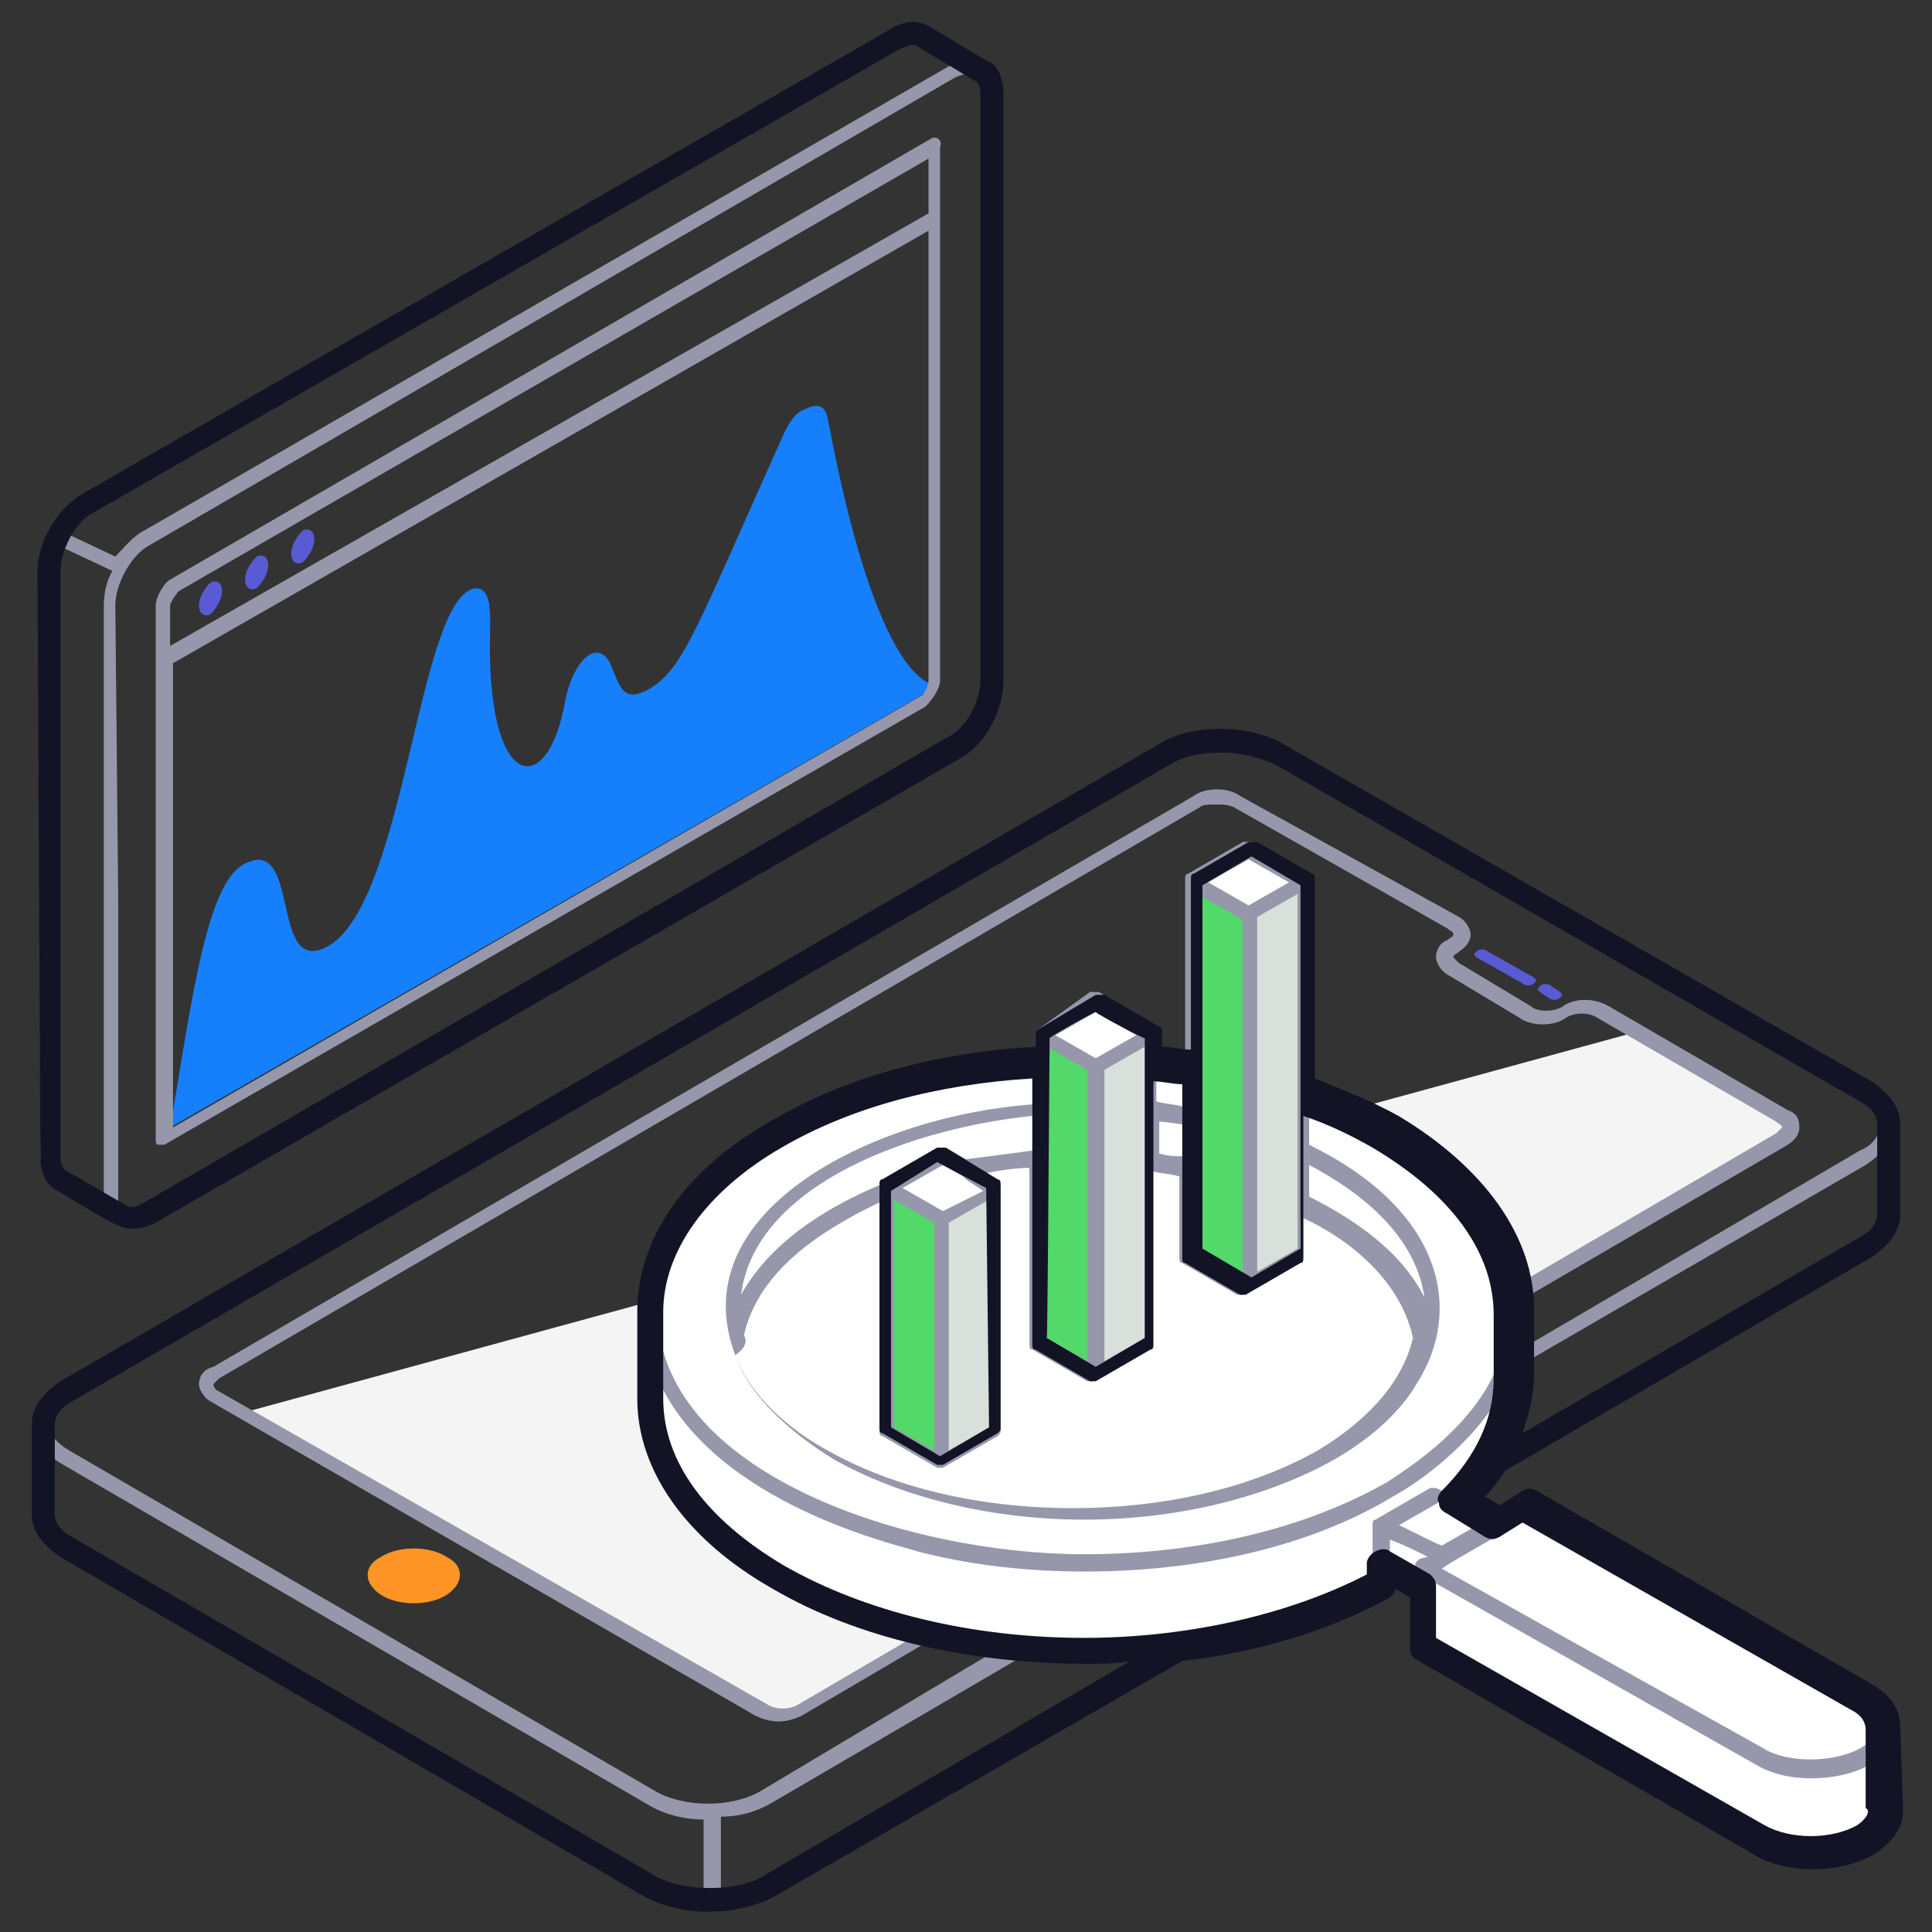
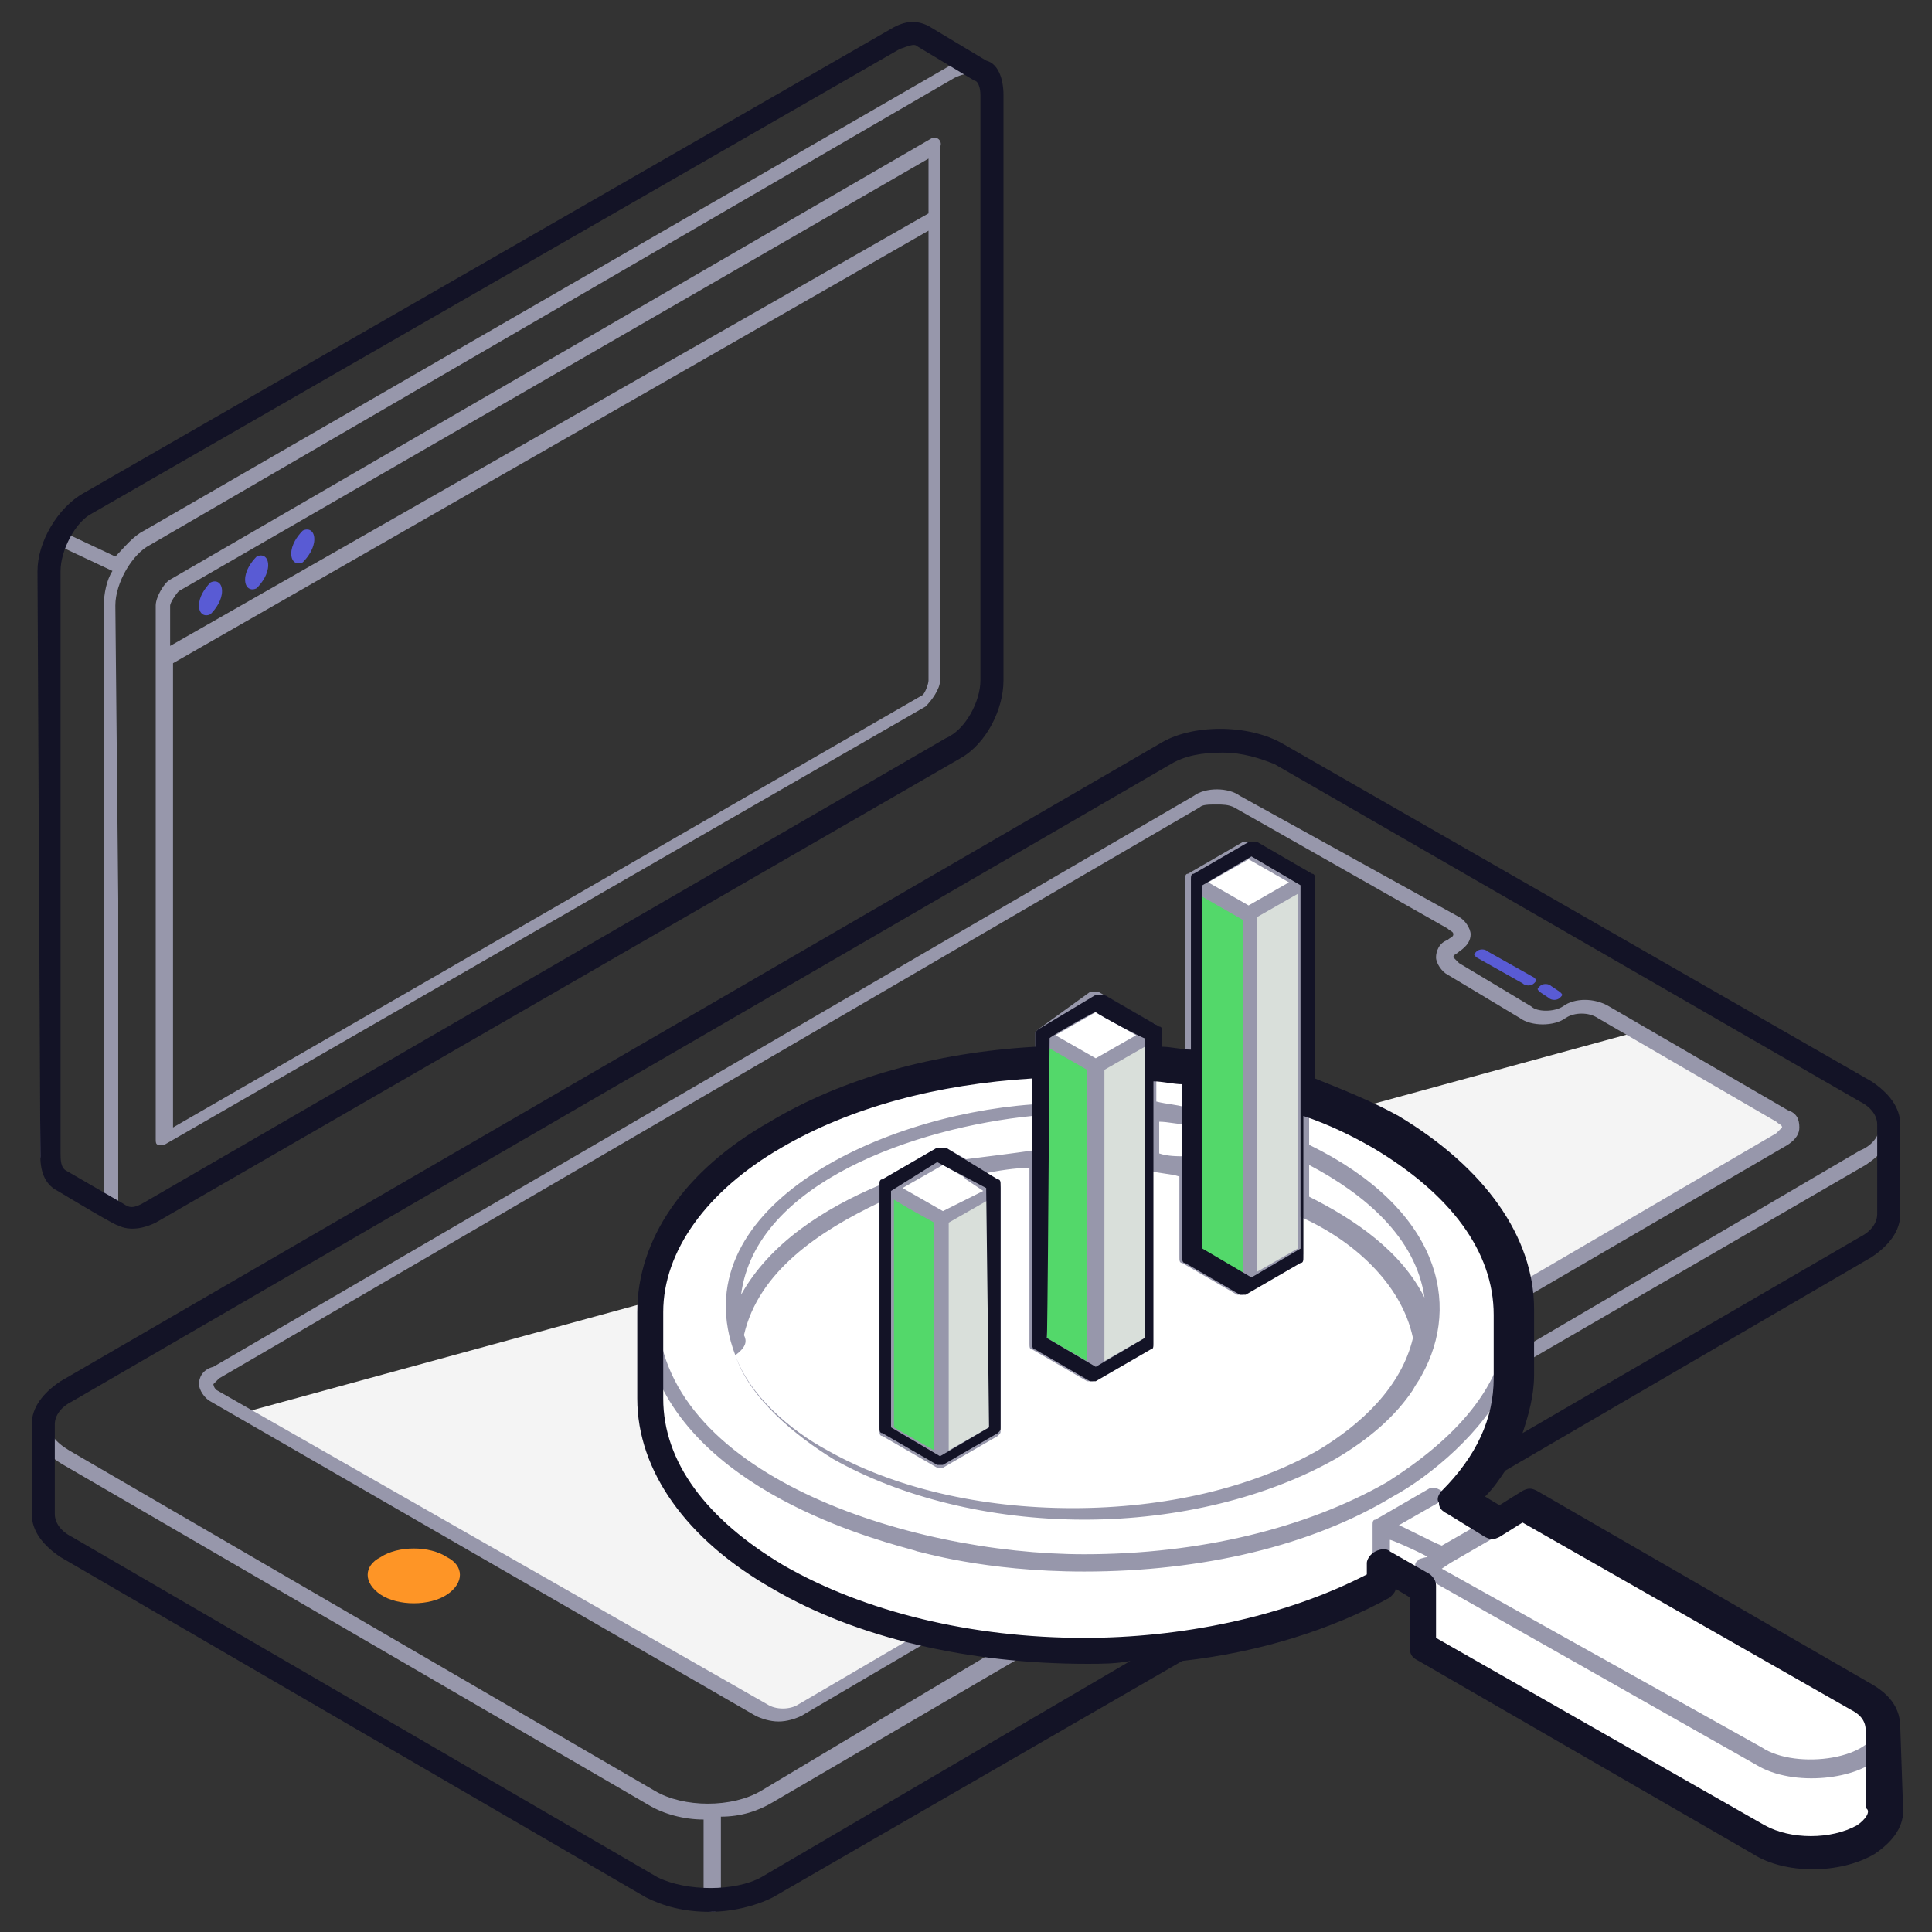
<svg xmlns="http://www.w3.org/2000/svg" viewBox="0 0 67 67">
  <rect x="0" y="0" width="67" height="67" fill="#333333" stroke="none" />
-   <path fill="#167ffc" d="M32.5 23.8 5.9 39.1c.7-4 1.2-8.3 2.5-9.1 2.1-1.2.9 4 3 2.8 2.7-1.6 3.1-12.2 5.1-12.4.5 0 .5.7.5 1.3-.2 5.8 2 6.1 2.6 2.6.3-1.5 1.2-2.2 1.6-1.2.3.7.4 1.3 1.3.8 1.2-.7 1.6-2 4.7-8.9.2-.4.4-.7.7-.8.4-.2.7-.2.8.3.1.4 1.5 8.8 3.8 9.3z" class="colorf9d893 svgShape" />
  <path fill="#595bd4" d="M7.7 20.5c0 .3-.2.6-.4.8-.2.1-.4 0-.4-.3s.2-.6.4-.8c.2-.1.4 0 .4.3zm1.6-.9c0 .3-.2.6-.4.8-.2.1-.4 0-.4-.3s.2-.6.4-.8c.2-.1.4 0 .4.3zm1.6-.9c0 .3-.2.6-.4.8-.2.1-.4 0-.4-.3s.2-.6.4-.8c.2-.1.4 0 .4.3z" class="color662ddc svgShape" />
  <path fill="#f4f4f4" d="m61.8 39.6-34 19.8c-.4.2-1 .2-1.4 0L8.4 49l48.3-13.2 5.1 2.9c.4.3.4.6 0 .9z" class="colorf4f4f4 svgShape" />
  <path fill="#fe9526" d="M15.5 55.3c-.6.4-1.7.4-2.3 0s-.6-1 0-1.3c.6-.4 1.7-.4 2.3 0 .6.3.6.9 0 1.3z" class="coloref473e svgShape" />
  <path fill="#595bd4" d="M54.1 34.4c.1.1.1.1 0 .2s-.3.1-.4 0l-.3-.2c-.1-.1-.1-.1 0-.2s.3-.1.4 0l.3.2zm-.9-.5c.1.1.1.1 0 .2s-.3.1-.4 0l-1.6-.9c-.1-.1-.1-.1 0-.2s.3-.1.4 0l1.6.9z" class="color662ddc svgShape" />
  <path fill="#fff" d="M65.4 62.6c0 .4-.3.8-.8 1.1s-1.2.4-1.8.4c-.7 0-1.3-.1-1.8-.4L49.4 57v-2.1l-1.4-.8v.7c-5.9 3.2-15.2 3.2-21-.2-3-1.7-4.4-4-4.4-6.2v-3c0-2.2 1.5-4.4 4.4-6.1 5.8-3.4 15.3-3.4 21.2 0 3 1.7 4.5 4 4.5 6.2v2.2c0 1.5-.6 2.9-1.9 4.2l1.3.8 1.1-.6 11.7 6.7c.5.3.8.7.7 1.1v.1l-.2 2.6z" class="colorffffff svgShape" />
  <path fill="#fff" d="m52.1 52.8-2.3-1-1.9 1.1 2.3 1.1z" class="colorffffff svgShape" />
  <path fill="#fff" d="m50.2 54-2.3-1.1v1.2l1.4.8v-.5zm-5-23.4v12.9l-1.9 1.1-1.9-1.1V30.6l1.9-1.1z" class="colorffffff svgShape" />
  <path fill="#d9dfda" d="M45.2 30.6v12.9l-1.9 1.1V31.7z" class="colord9dadf svgShape" />
  <path fill="#53d86a" d="M43.3 31.7v12.9l-1.9-1.1V30.6z" class="colorbcbcbe svgShape" />
  <path fill="#d9dfda" d="M39.9 35.9v10.6L38 47.6V37z" class="colord9dadf svgShape" />
  <path fill="#53d86a" d="M38 37v10.6l-1.9-1.1V35.9z" class="colorbcbcbe svgShape" />
-   <path fill="#fff" d="M34.6 41.1v8.5l-1.9 1.1-1.9-1.1v-8.5l1.9-1.1z" class="colorffffff svgShape" />
+   <path fill="#fff" d="M34.6 41.1v8.5l-1.9 1.1-1.9-1.1v-8.5l1.9-1.1" class="colorffffff svgShape" />
  <path fill="#d9dfda" d="M34.6 41.1v8.5l-1.9 1.1v-8.5z" class="colord9dadf svgShape" />
  <path fill="#53d86a" d="M32.7 42.2v8.5l-1.9-1.1v-8.5z" class="colorbcbcbe svgShape" />
  <path fill="#fff" d="m38 37 1.9-1.1-1.9-1.1-1.9 1.1z" class="colorffffff svgShape" />
  <path fill="#9797ab" d="m2 41.2 2 1.2c.1.1.3.1.5.1s.5-.1.7-.2l27.9-16.1c.8-.5 1.5-1.6 1.5-2.6V3.3c0-.5-.2-.9-.5-1.1H34L32 1c-.3-.2-.8-.2-1.2.1L2.9 17.2c-.8.5-1.5 1.6-1.5 2.6v20.3c.1.5.3.9.6 1.1zm.3-.4c-.2-.1-.3-.4-.3-.7V19.8c0-.3.1-.5.2-.8l1.7.8c-.2.3-.3.8-.3 1.2v20.5l-1.3-.7zm30.6-15.1L5 41.8c-.4.2-.8.2-.9-.1V31.2L4 21c0-.8.6-1.8 1.2-2.1L33.1 2.7c.2-.1.5-.2.7-.1s.3.4.3.7v20.3c.1.8-.5 1.7-1.2 2.1zm-29.7-8L31.1 1.6c.2-.1.3-.2.5-.2.1 0 .2 0 .2.1l1.3.7c-.1 0-.1.1-.2.1L5 18.4c-.4.2-.7.6-1 .9l-1.7-.8c.3-.3.6-.6.9-.8z" class="color979aab svgShape" />
  <path fill="#9797ab" d="M32.3 4.8 5.9 20.1c-.2.1-.5.6-.5.9v18.5c0 .1 0 .2.1.2h.2l26.4-15.2c.2-.2.5-.6.5-.9V5.1c.1-.2-.1-.4-.3-.3zM6.2 20.5l26-15v1.9l-26.3 15V21c0-.1.2-.4.3-.5zM32 24.1l-26 15V23L32.2 8v15.6c0 .1-.1.4-.2.5zm33.7 35.8c0-.5-.3-1-.9-1.3l-11.6-6.7c-.1-.1-.2-.1-.3 0l-1 .5-.9-.3c1-1.5 1.8-3.3 1.8-4.3v-.5l11.9-6.9c.6-.4.9-.8.9-1.4 0-.5-.3-1-1-1.4L44.4 25.9c-1.1-.7-3.1-.7-4.2 0L2.1 48c-.6.4-.9.8-.9 1.4 0 .5.3 1 1 1.4l20.3 11.8c.5.3 1.2.5 1.9.5V66c0 .1.1.3.3.3s.3-.1.3-.3v-3c.7 0 1.3-.2 1.8-.5l8.9-5.2c.7.1 1.4.1 2 .1 3.7 0 7.7-.8 10.9-2.7l.6.3v1.9c0 .1 0 .2.1.2l11.6 6.7c1.7 1 4.9.3 4.9-1.3l-.1-2.6zm-13.5-6.8c.1-.1.1-.1.1-.2l.7-.4L64.5 59c.4.2.6.5.6.8 0 1.2-2.8 1.6-4 .8L50 54.4l.3-.2 1.9-1.1zm-.8-.3-1.4.8c-.3-.1-1.6-.8-1.5-.7l1.4-.8c.1 0 1.6.7 1.5.7zm.9-7.3c0 2.6-2 4.5-4.2 5.9-2.8 1.6-6.5 2.5-10.5 2.5-6.1 0-14.8-2.8-14.8-8.5 0-2.2 1.5-4.3 4.2-5.9 2.4-1.4 5.5-2.2 8.8-2.4v1.2c-5.5.4-12.2 3.7-10.3 8.7.5 1.5 2.1 2.8 3.4 3.6 2.3 1.3 5.4 2.1 8.7 2.1s6.4-.8 8.7-2.1c1.2-.7 2.1-1.5 2.7-2.4.1-.2.2-.3.3-.5 1.4-2.5.6-5.8-3.9-8v-1.5c.9.3 1.8.7 2.5 1.2 2.9 1.7 4.4 3.9 4.4 6.1zm-25.4 9.3c1.4.8 3.1 1.5 4.9 1.9l-4.1 2.4c-.3.2-.8.2-1.1 0L7.5 48.2c-.1-.1-.1-.2-.1-.2l.2-.2 34-19.8c.1-.1.3-.1.6-.1.2 0 .4 0 .6.1l7.4 4.2c.1.1.2.1.2.2s-.1.1-.2.2c-.3.1-.4.4-.4.6s.2.5.4.6l2.5 1.5c.4.3 1.2.3 1.6 0 .3-.2.8-.2 1.1 0l6.2 3.6c.1.1.2.1.2.2l-.2.2-8.9 5.2c-.3-1.5-1.3-3.6-4.5-5.5-.8-.5-1.8-.9-2.8-1.3v-7.2c0-.1 0-.2-.1-.2l-1.9-1.1h-.3l-1.9 1.1c-.1 0-.1.1-.1.2v7.9c-.3-.1-.6-.1-1-.2v-2.5c0-.1 0-.2-.1-.2l-1.9-1.1h-.3L36 35.7l-.1.1v.8c-3.4.2-6.6 1.1-9.1 2.5-2.9 1.7-4.5 3.9-4.5 6.4v2.9c0 2.5 1.6 4.7 4.6 6.4zm-1.1-8.5c.5-2.2 2.6-3.6 4.7-4.6v7.9c0 .1 0 .2.1.2l1.9 1.1h.2l1.9-1.1c.1-.1.1-.1.1-.2v-8.4c0-.1-.1-.2-.1-.2l-.5-.3c.5-.1 1.1-.2 1.6-.2v6.1c0 .1 0 .2.1.2l1.9 1.1h.2l1.9-1.1c.1 0 .1-.1.1-.2v-6c.3.1.7.1 1 .2v2.8c0 .1 0 .2.1.2l1.9 1.1h.2l1.9-1.1c.1 0 .1-.1.1-.2v-1.4c1.8.8 3.5 2.3 3.9 4.2-.4 1.7-1.8 3-3.3 3.9-2.3 1.3-5.3 2-8.5 2s-6.2-.7-8.5-2c-1.3-.7-2.7-1.9-3.2-3.3.4-.3.4-.5.3-.7zm6.9-4.3-1.4-.8 1.4-.8.7.4.1.1.6.4-1.4.7zm1.6-.4v7.9l-1.4.8v-7.9l1.4-.8zm-1.9.8v7.9l-1.4-.8v-7.9l.5.3.9.5zm1.1-2.2-.7-.4h-.3l-1.9 1.1c-.1 0-.1.1-.1.2-1.9.8-3.8 2-4.8 3.8.5-3.9 6.1-5.8 10.1-6.2v1.2c-.7.1-1.5.2-2.3.3zm2.8 6.2v-.1.1-10.1l1.4.8v10.1l-1.4-.8zm1.7-9.7-1.4-.8 1.4-.8 1.4.8-1.4.8zm1.7-.4v10.1l-1.4.8V37.1l1.4-.8zm.5 3.7v-1.1c.3 0 .7.1 1 .1v1.1c-.4 0-.7 0-1-.1zm1.5-8.8v-.1l1.4.8v12.3l-1.4-.8V31.2zm1.6.2-1.4-.8 1.4-.8 1.4.8-1.4.8zM45 31v12.3l-1.4.8V31.8L45 31zm.4 10.5v-1.1c1.9 1 3.7 2.5 4 4.6-.8-1.6-2.4-2.7-4-3.5zm-19 20.6c-1 .6-2.7.6-3.7 0L2.4 50.3c-.5-.3-.7-.6-.7-.9s.3-.7.7-.9l38.1-22.1c.5-.3 1.1-.4 1.8-.4s1.4.2 1.9.4l20.3 11.7c.5.3.7.6.7.9s-.2.7-.7.9l-11.6 6.8c-.1-.2.1-.8 0-1.7l9.1-5.3c.3-.2.4-.4.4-.6 0-.3-.1-.5-.4-.6l-6.2-3.6c-.5-.3-1.2-.3-1.6 0-.3.2-.9.2-1.1 0l-2.5-1.5-.2-.2c0-.1.1-.1.2-.2.3-.2.4-.4.4-.6s-.2-.5-.4-.6L43 27.6c-.4-.3-1.2-.3-1.6 0l-34 19.8c-.4.1-.5.4-.5.6s.2.5.4.6l18.9 10.9c.2.1.5.2.8.2s.6-.1.8-.2l4.6-2.7c.7.1 1.5.3 2.2.4l-8.2 4.9zm11.2-5.2c-4 0-7.7-.9-10.5-2.5-5-2.9-4.2-6.4-4.3-6.6 0 0 0-.1.2.4 2.2 4.2 8.7 5.5 8.8 5.6.1 0 2.3.7 5.8.7 4.1 0 7.9-.9 10.7-2.6 1.3-.7 3.2-2.3 3.9-3.9-.1.9-.8 2.5-1.8 3.9l-.6-.3h-.2l-1.9 1.1c-.1 0-.1.1-.1.2v1.2c0 .1 0 .2.1.2l.2.1c-2.7 1.6-6.4 2.5-10.3 2.5zm11.6-2.8c-.2.1-.1.3-.1.4-1.1-.6-.5-.3-.9-.5v-.6c.1 0 1.4.6 1.3.6s-.4.1-.3.1zm11.9 9.4-11.5-6.6v-2.1l11.3 6.4c1.3.8 3.6.5 4.3-.3v1.7c0 1-2.5 1.8-4.1.9zM41.7 31.2zm-5.4 15.1zm5.4-15.2zm0 0z" class="color979aab svgShape" />
  <g fill="#131326" class="color000000 svgShape">
    <path d="M2 41.3c.5.3 2 1.2 2.1 1.2.4.2.9.1 1.3-.1l27.9-16.1c.9-.5 1.5-1.7 1.5-2.7V3.3c0-.6-.2-1.1-.6-1.2l-2-1.2c-.4-.2-.8-.2-1.3.1l-28 16.1c-.9.5-1.6 1.7-1.6 2.7l.1 20.3c0 .6.2 1 .6 1.2zm1.2-23.5 28-16.1c.3-.1.5-.2.6-.1l2 1.2c.1 0 .2.2.2.5v20.3c0 .7-.5 1.7-1.2 2L5 41.7c-.5.3-.6.1-.8 0l-1.9-1.1c-.2-.1-.2-.4-.2-.6V19.8c0-.7.5-1.7 1.1-2zm62.7 42.1c0-.6-.3-1.1-1-1.5l-11.6-6.7c-.2-.1-.3-.1-.5 0l-.8.5-.5-.3c.3-.3.5-.6.7-.9l12.7-7.4c.6-.4 1-.9 1-1.5V39c0-.6-.4-1.1-1-1.5L44.5 25.8c-1.2-.7-3.2-.7-4.3 0L2.1 47.9c-.6.4-1 .9-1 1.5v3.1c0 .6.4 1.1 1 1.5l20.3 11.8c.6.3 1.3.5 2.2.5.8 0 1.6-.2 2.2-.5L41 57.6c2.7-.3 5.2-1.1 7.2-2.2.1-.1.2-.2.2-.3l.5.3v1.8c0 .2.1.3.3.4l11.6 6.7c1.1.7 3 .7 4.2 0 .6-.4 1-.9 1-1.5l-.1-2.9zM36.4 36c.1-.1 1.7-1 1.6-.9.1.1 1.8 1 1.7.9v10.4l-1.7 1-1.7-1c0-1.1 0 3.8.1-10.4zm5.3-5.3 1.7-1 1.7 1v12.6l-1.7 1-1.7-1V30.7zm22.7 32.6c-.9.5-2.3.5-3.2 0l-11.4-6.5V55c0-.2-.1-.3-.2-.4l-1.4-.8c-.1-.1-.3-.1-.5 0s-.3.3-.3.4v.4c-2.9 1.5-6.5 2.2-9.8 2.2-3.9 0-7.6-.9-10.4-2.5-2.7-1.6-4.2-3.6-4.2-5.8v-3c0-2.1 1.5-4.2 4.1-5.7 2.4-1.4 5.4-2.2 8.7-2.4v9.2c0 .1 0 .2.1.2l1.9 1.1h.2l1.9-1.1c.1 0 .1-.1.1-.2v-9.1c.3 0 .7.1 1 .1v6c0 .1 0 .2.1.2l1.9 1.1h.2l1.9-1.1c.1 0 .1-.1.1-.2v-4.9c.9.3 1.7.7 2.4 1.1 2.7 1.6 4.2 3.6 4.2 5.8v2.2c0 1.4-.6 2.7-1.8 3.9-.1.1-.2.3-.1.4 0 .2.1.3.3.4l1.3.8c.2.1.3.1.5 0l.8-.5 11.4 6.5c.2.1.5.3.5.7v2.7c.2.1 0 .4-.3.6zm-38 1.8c-.9.5-2.6.5-3.6 0L2.5 53.3c-.4-.2-.6-.5-.6-.8v-3.1c0-.3.2-.6.6-.8l38.1-22.1c.5-.3 1.1-.4 1.8-.4s1.3.2 1.8.4l20.3 11.7c.4.2.6.5.6.8v3.1c0 .3-.2.6-.6.8l-11.7 6.8c.2-.6.4-1.3.4-2v-2.3c0-2.5-1.7-4.9-4.7-6.7-.9-.5-1.9-.9-2.9-1.3v-6.9c0-.1 0-.2-.1-.2l-1.9-1.1h-.3l-1.9 1.1c-.1 0-.1.1-.1.2v5.9c-.3 0-.7-.1-1-.1v-.5c0-.1 0-.2-.1-.2l-1.9-1.1H38l-2 1.2-.1.1v.5c-3.5.2-6.7 1.1-9.2 2.6-3 1.7-4.6 4.1-4.6 6.6v3c0 2.5 1.7 4.9 4.7 6.6 2.9 1.7 6.8 2.6 10.9 2.6.5 0 1 0 1.5-.1l-12.8 7.5z" class="color131426 svgShape" />
    <path d="M32.8 39.8h-.3l-1.9 1.1c-.1 0-.1.1-.1.2v8.4c0 .1 0 .2.1.2l1.9 1.1h.2l1.9-1.1c.1-.1.1-.1.1-.2v-8.4c0-.1 0-.2-.1-.2l-1.8-1.1zm1.5 9.7-1.7 1-1.7-1v-8.2l1.6-1 1.7.9.1 8.3z" class="color131426 svgShape" />
  </g>
</svg>